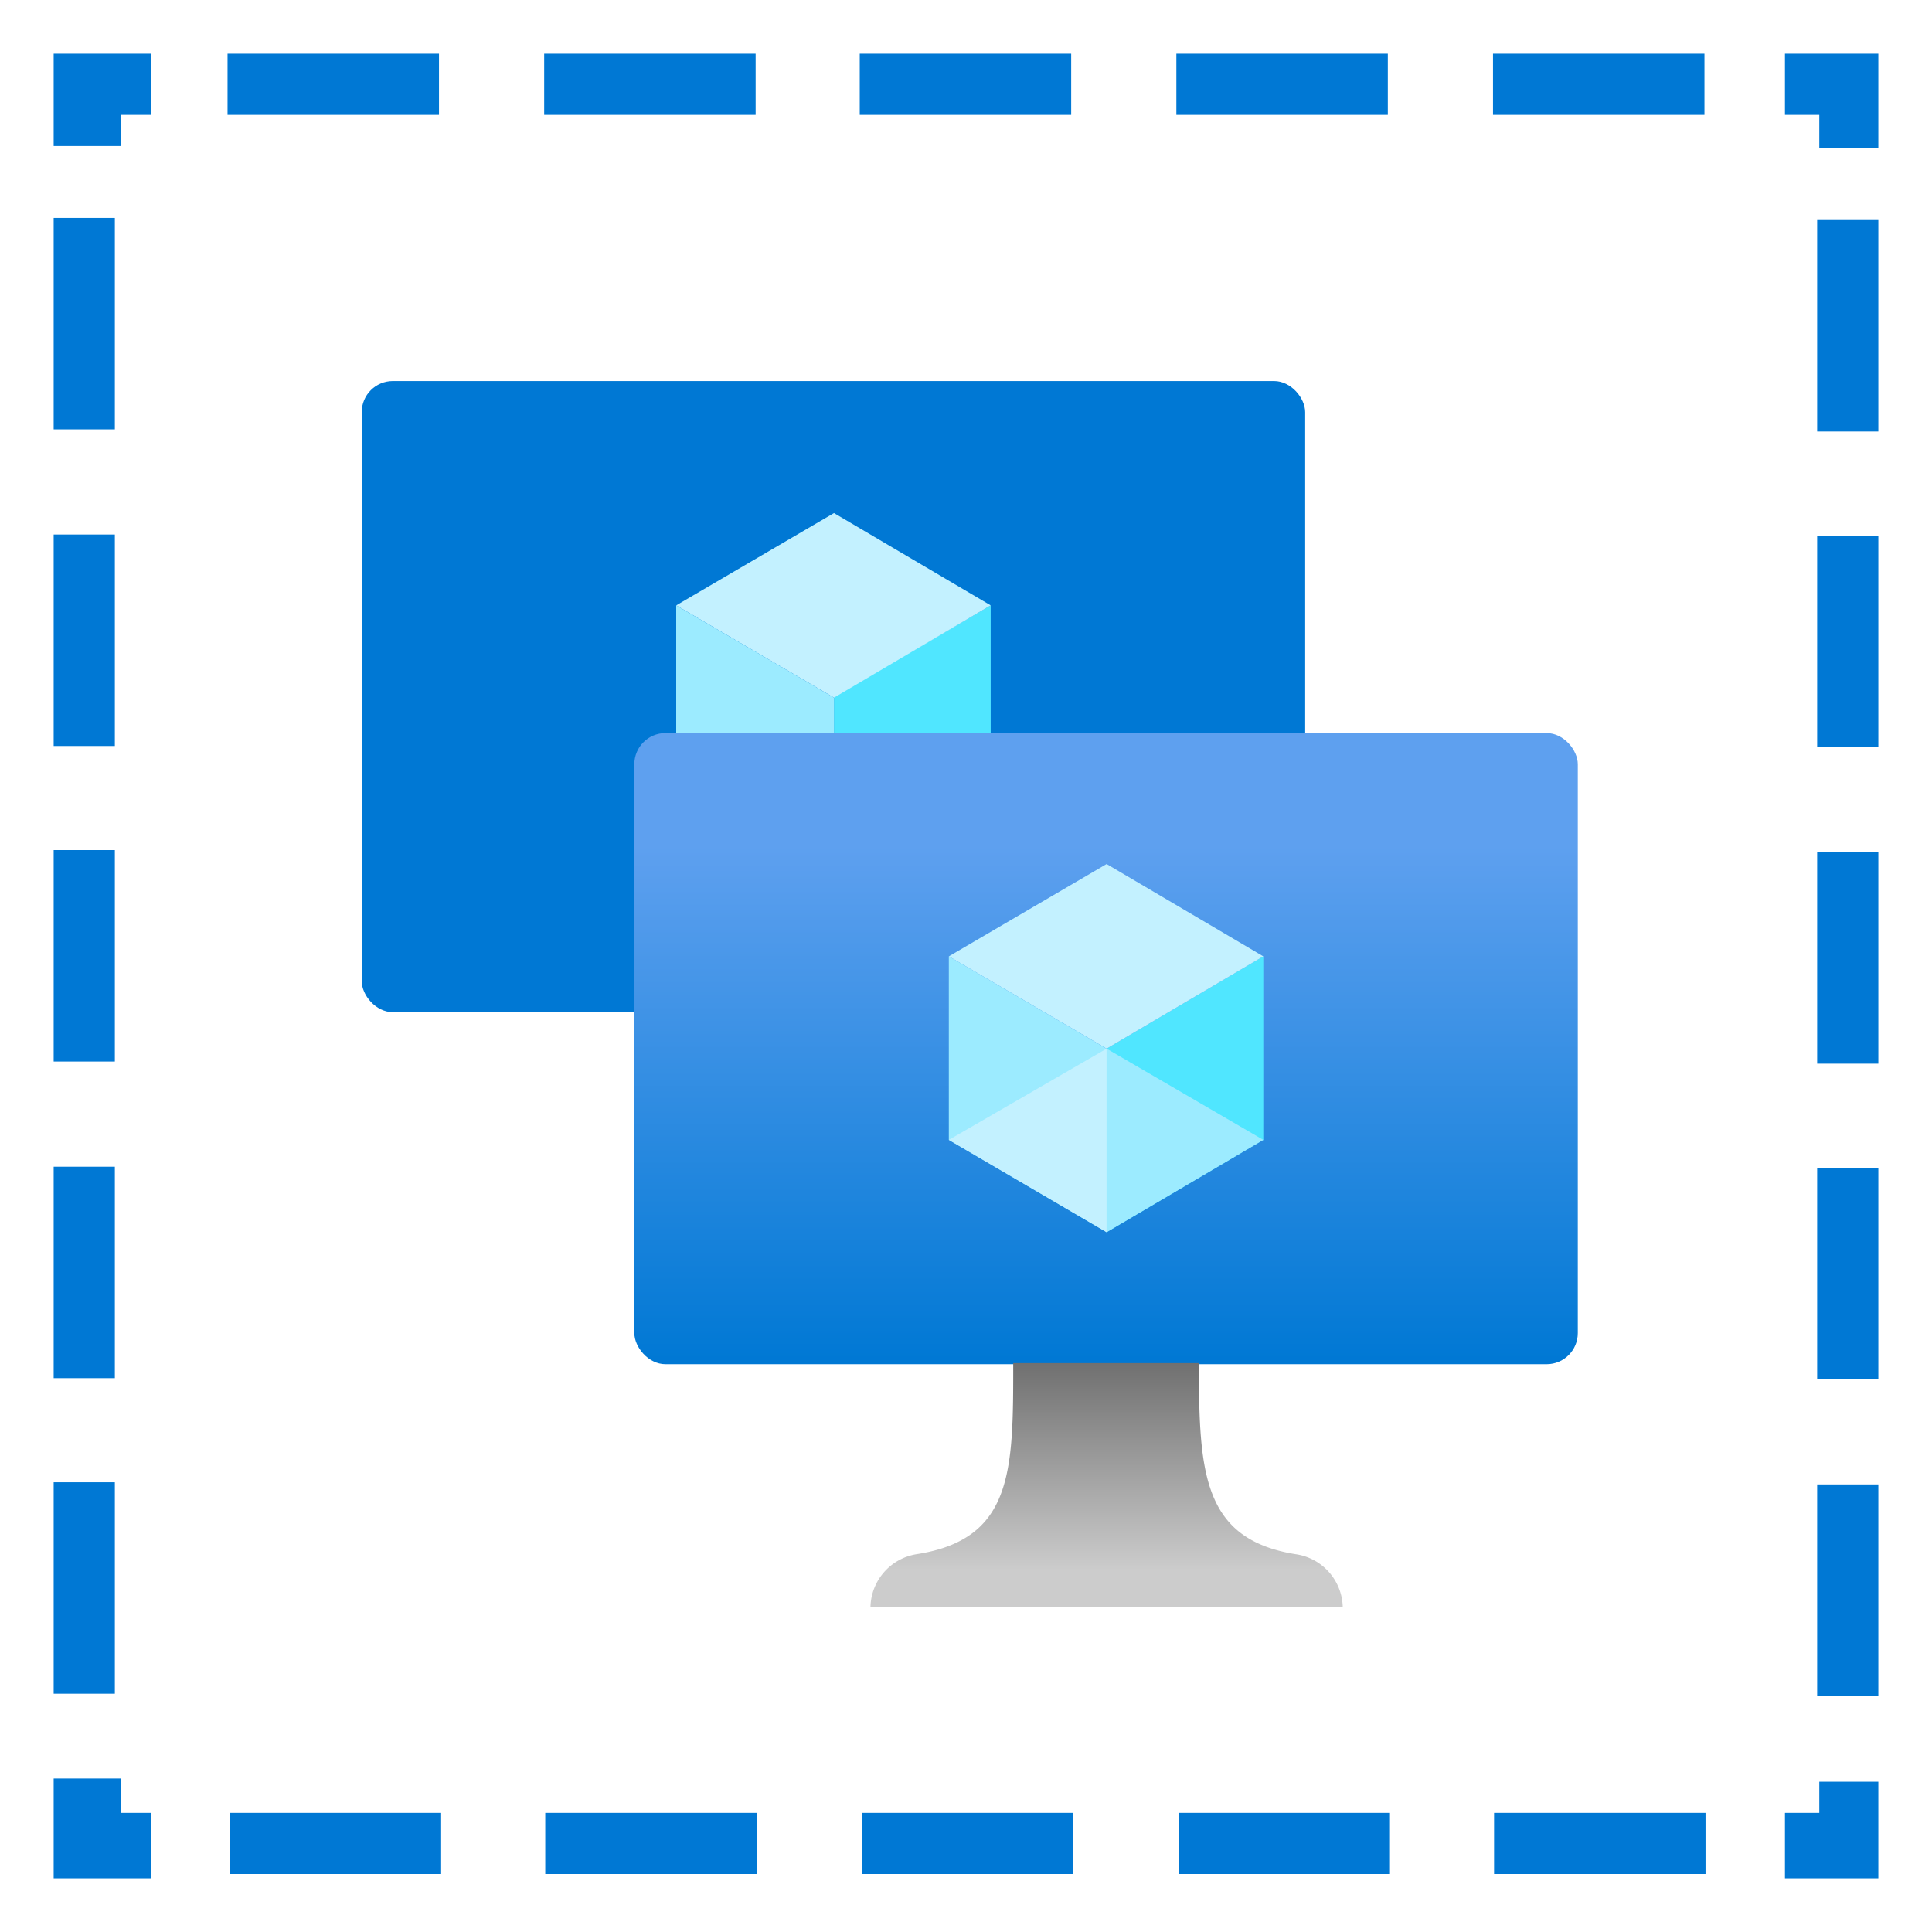
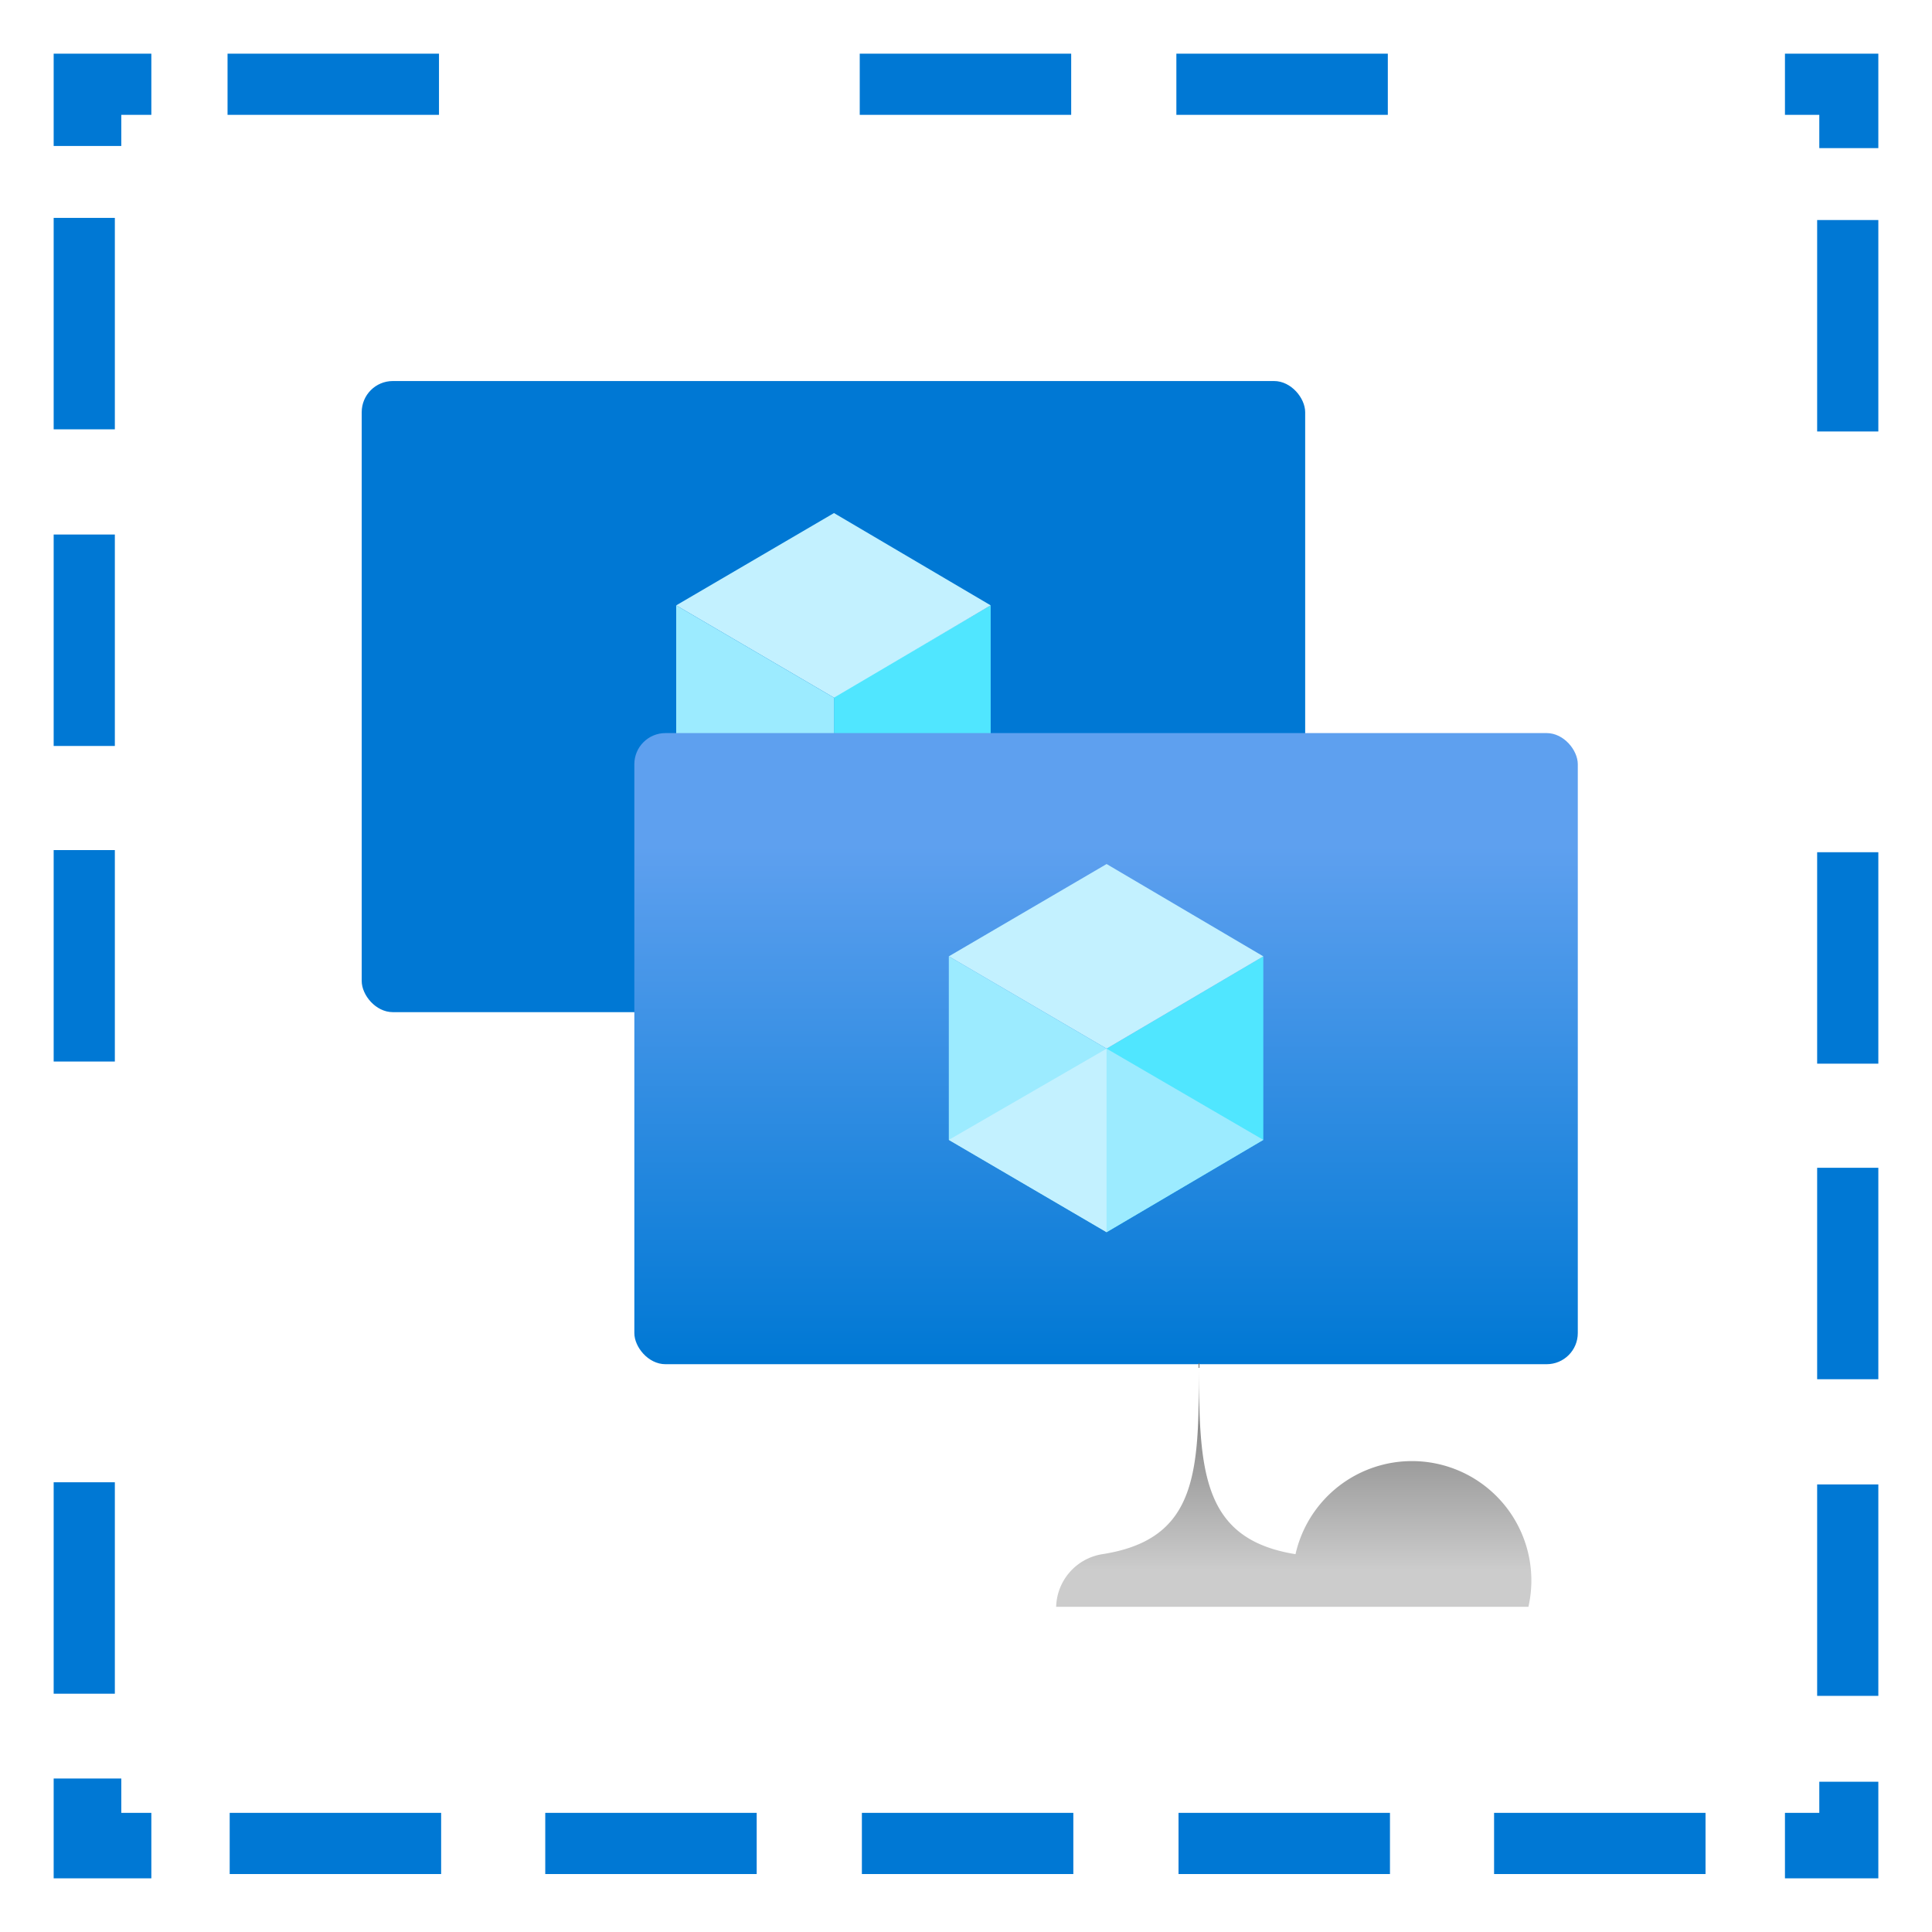
<svg xmlns="http://www.w3.org/2000/svg" id="aabde0b6-2289-4d6f-8be8-5bb670bc80c0" width="18" height="18" viewBox="0 0 18 18">
  <defs>
    <linearGradient id="b020d1a3-604d-4f79-8087-b021d39314c5" x1="10.31" y1="12.7" x2="10.31" y2="6.83" gradientUnits="userSpaceOnUse">
      <stop offset="0" stop-color="#0078d4" />
      <stop offset="0.82" stop-color="#5ea0ef" />
    </linearGradient>
    <linearGradient id="fd885ea0-9b31-4878-9e85-930d64f33955" x1="10.31" y1="14.97" x2="10.31" y2="12.7" gradientUnits="userSpaceOnUse">
      <stop offset="0.15" stop-color="#ccc" />
      <stop offset="1" stop-color="#707070" />
    </linearGradient>
  </defs>
  <title>Icon-compute-25</title>
  <g>
    <rect x="2.12" y="0.5" width="1.97" height="0.57" fill="#0078d4" />
    <polygon points="16.63 1.07 16.95 1.07 16.95 1.38 17.5 1.38 17.5 0.5 16.63 0.5 16.63 1.07" fill="#0078d4" />
    <polygon points="1.41 16.89 1.13 16.89 1.13 16.57 0.5 16.57 0.5 17.5 1.41 17.5 1.41 16.89" fill="#0078d4" />
    <polygon points="16.95 16.6 16.95 16.89 16.63 16.89 16.63 17.5 17.5 17.5 17.5 16.6 16.95 16.6" fill="#0078d4" />
    <polygon points="1.13 1.36 1.13 1.07 1.41 1.07 1.41 0.5 0.5 0.5 0.5 1.36 1.13 1.36" fill="#0078d4" />
    <rect x="3.37" y="3.55" width="8.79" height="5.88" rx="0.29" fill="#0078d4" />
    <g>
      <polygon points="9.23 5.64 9.23 7.35 7.77 8.21 7.77 6.49 9.23 5.64" fill="#50e6ff" />
      <polygon points="9.23 5.64 7.77 6.5 6.3 5.64 7.77 4.78 9.23 5.64" fill="#c3f1ff" />
      <polygon points="7.77 6.5 7.77 8.21 6.3 7.35 6.3 5.64 7.77 6.5" fill="#9cebff" />
    </g>
    <g>
      <rect x="5.91" y="6.83" width="8.79" height="5.88" rx="0.29" fill="url(#b020d1a3-604d-4f79-8087-b021d39314c5)" />
      <g>
        <polygon points="11.77 8.91 11.77 10.62 10.31 11.48 10.31 9.77 11.77 8.91" fill="#50e6ff" />
        <polygon points="11.77 8.91 10.31 9.77 8.84 8.91 10.31 8.05 11.77 8.91" fill="#c3f1ff" />
        <polygon points="10.31 9.77 10.31 11.48 8.84 10.62 8.84 8.91 10.31 9.77" fill="#9cebff" />
        <polygon points="8.84 10.62 10.31 9.77 10.31 11.48 8.84 10.62" fill="#c3f1ff" />
        <polygon points="11.77 10.62 10.31 9.77 10.31 11.48 11.77 10.62" fill="#9cebff" />
      </g>
-       <path d="M12.07,14.48c-.87-.14-.9-.77-.9-1.78H9.44c0,1,0,1.64-.9,1.78a.51.51,0,0,0-.43.49h4.4A.51.51,0,0,0,12.07,14.48Z" fill="url(#fd885ea0-9b31-4878-9e85-930d64f33955)" />
+       <path d="M12.07,14.48c-.87-.14-.9-.77-.9-1.78c0,1,0,1.64-.9,1.78a.51.51,0,0,0-.43.49h4.4A.51.51,0,0,0,12.07,14.48Z" fill="url(#fd885ea0-9b31-4878-9e85-930d64f33955)" />
    </g>
-     <rect x="5.07" y="0.5" width="1.97" height="0.57" fill="#0078d4" />
    <rect x="8.01" y="0.5" width="1.97" height="0.57" fill="#0078d4" />
    <rect x="10.96" y="0.5" width="1.97" height="0.57" fill="#0078d4" />
-     <rect x="13.91" y="0.5" width="1.97" height="0.57" fill="#0078d4" />
    <rect x="2.14" y="16.89" width="1.97" height="0.57" fill="#0078d4" />
    <rect x="5.08" y="16.89" width="1.97" height="0.57" fill="#0078d4" />
    <rect x="8.03" y="16.89" width="1.97" height="0.57" fill="#0078d4" />
    <rect x="10.98" y="16.89" width="1.97" height="0.57" fill="#0078d4" />
    <rect x="13.92" y="16.89" width="1.97" height="0.57" fill="#0078d4" />
    <rect x="16.93" y="2.05" width="0.57" height="1.97" fill="#0078d4" />
-     <rect x="16.93" y="4.99" width="0.57" height="1.97" fill="#0078d4" />
    <rect x="16.93" y="7.94" width="0.57" height="1.97" fill="#0078d4" />
    <rect x="16.93" y="10.88" width="0.57" height="1.97" fill="#0078d4" />
    <rect x="16.93" y="13.83" width="0.57" height="1.97" fill="#0078d4" />
    <rect x="0.5" y="2.03" width="0.57" height="1.97" fill="#0078d4" />
    <rect x="0.5" y="4.98" width="0.57" height="1.97" fill="#0078d4" />
    <rect x="0.5" y="7.92" width="0.57" height="1.97" fill="#0078d4" />
-     <rect x="0.5" y="10.87" width="0.57" height="1.97" fill="#0078d4" />
    <rect x="0.5" y="13.81" width="0.57" height="1.97" fill="#0078d4" />
  </g>
</svg>